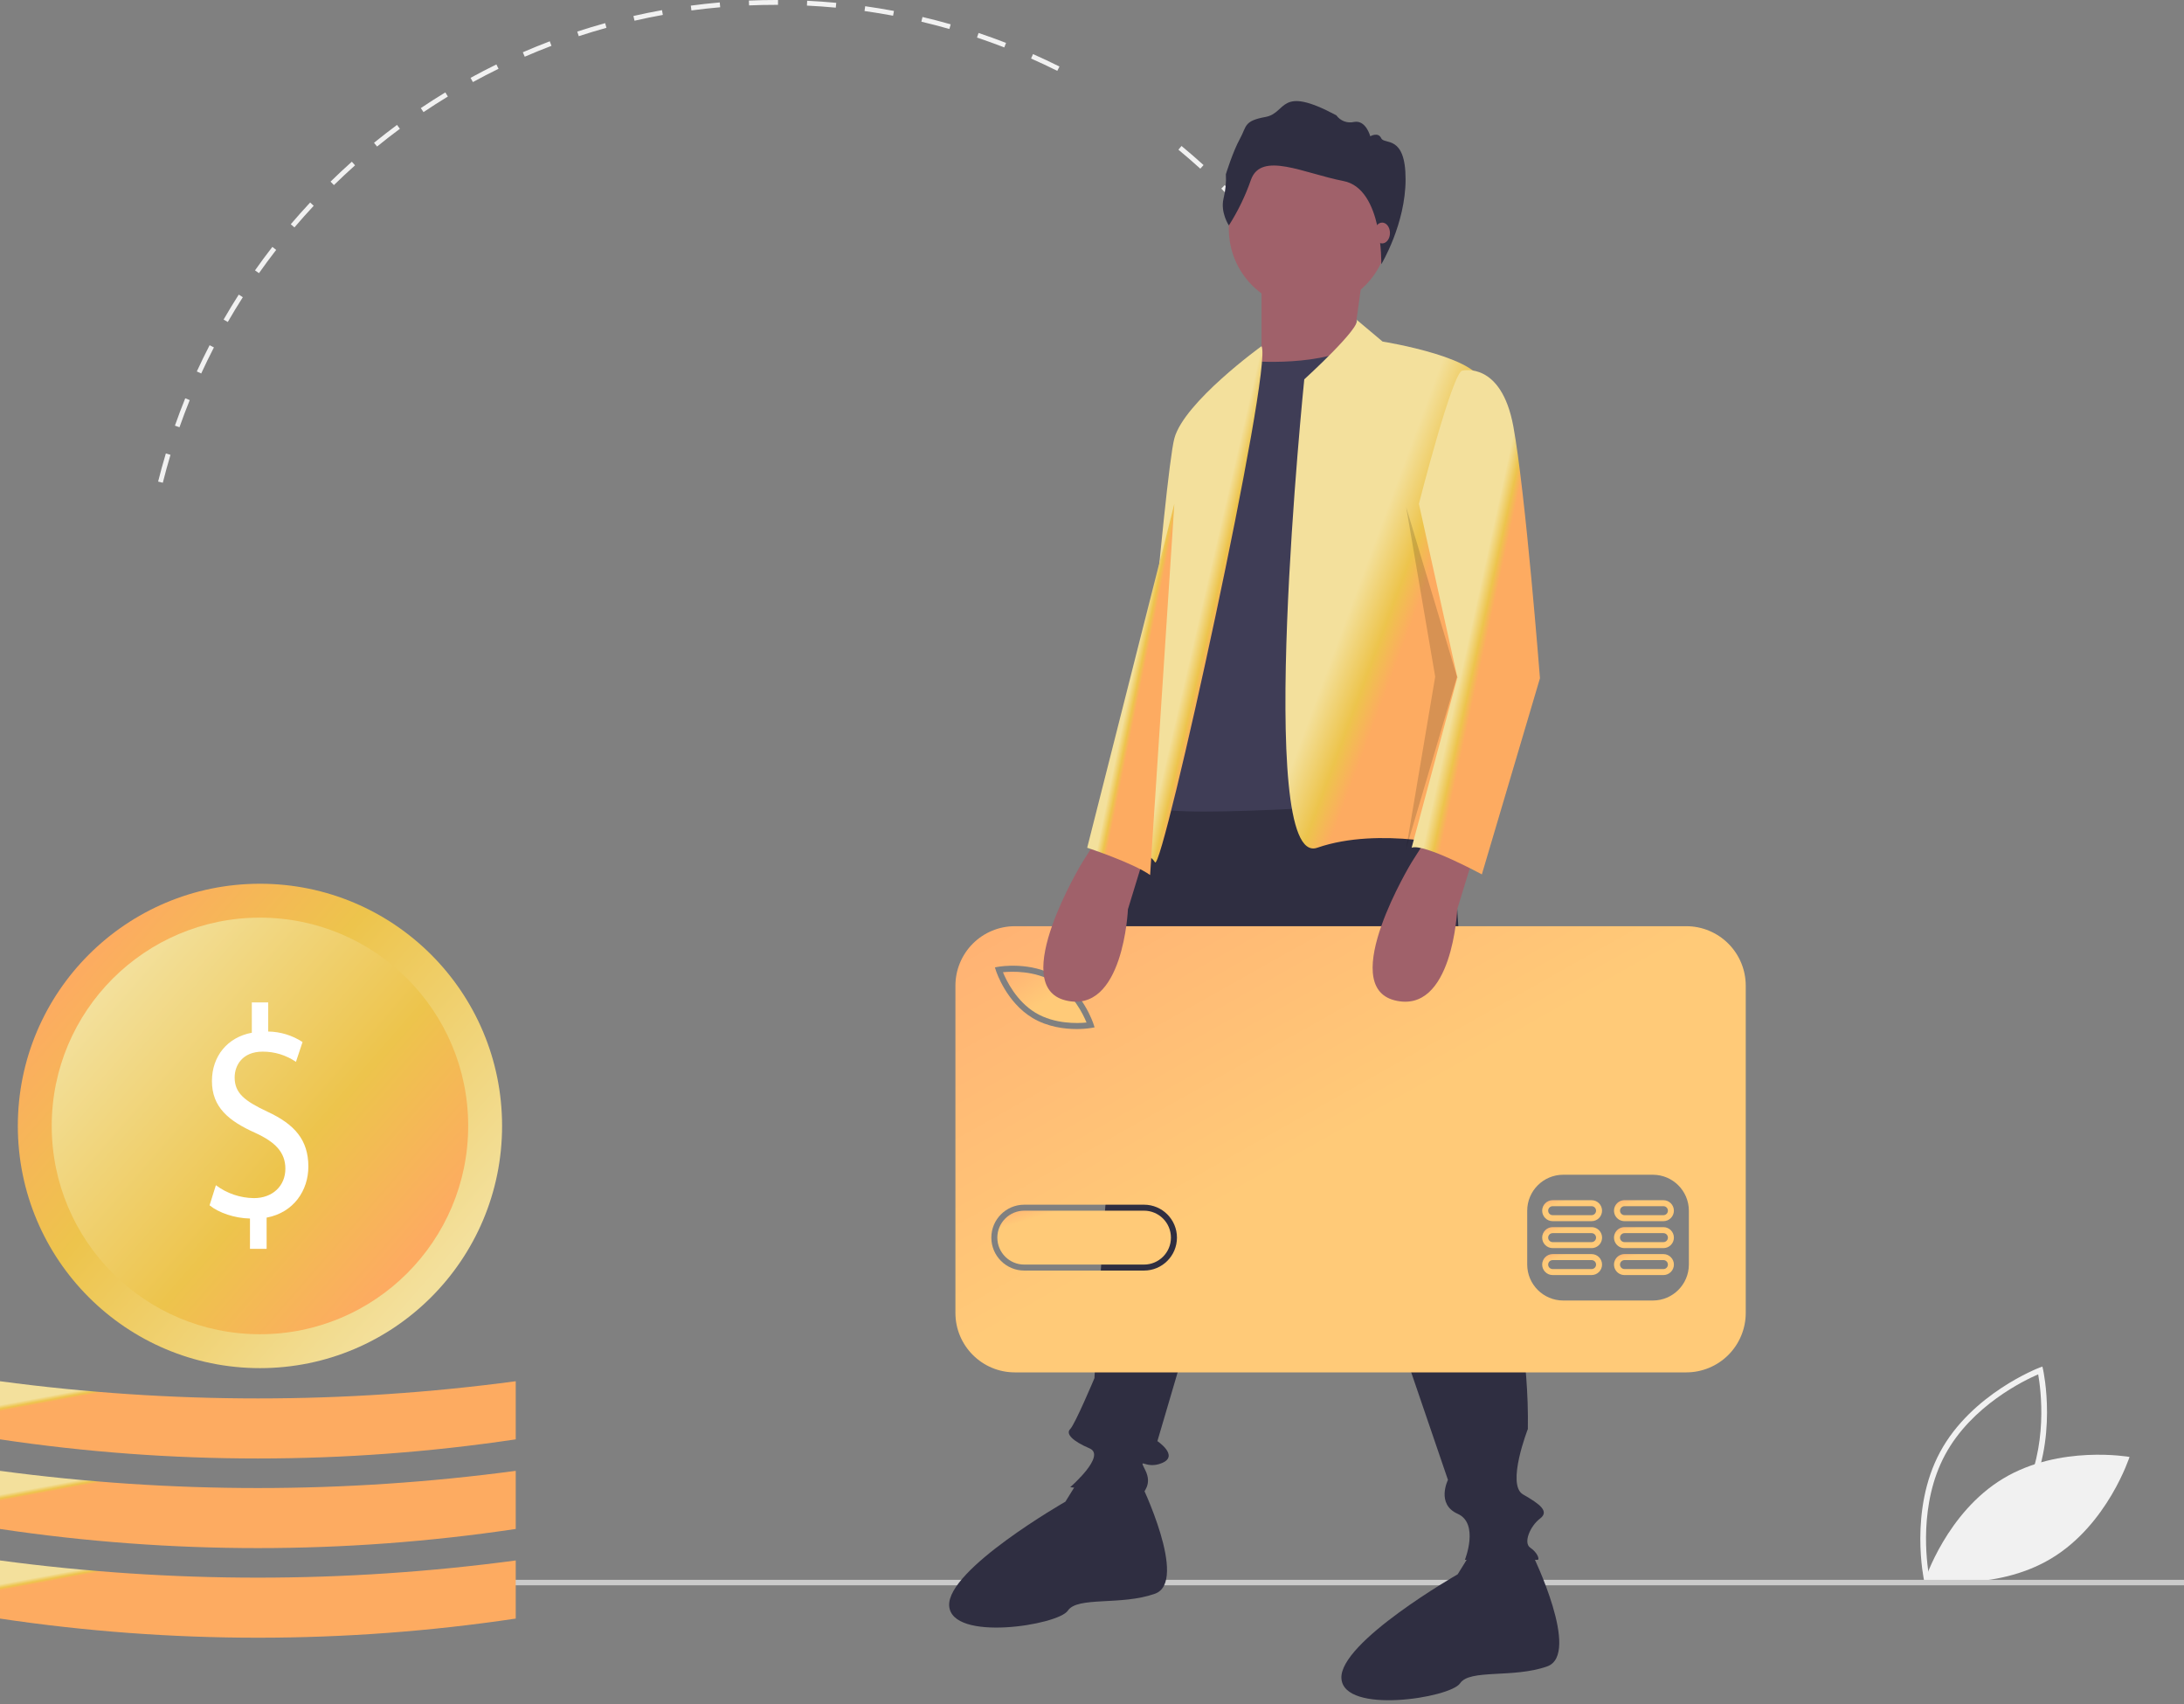
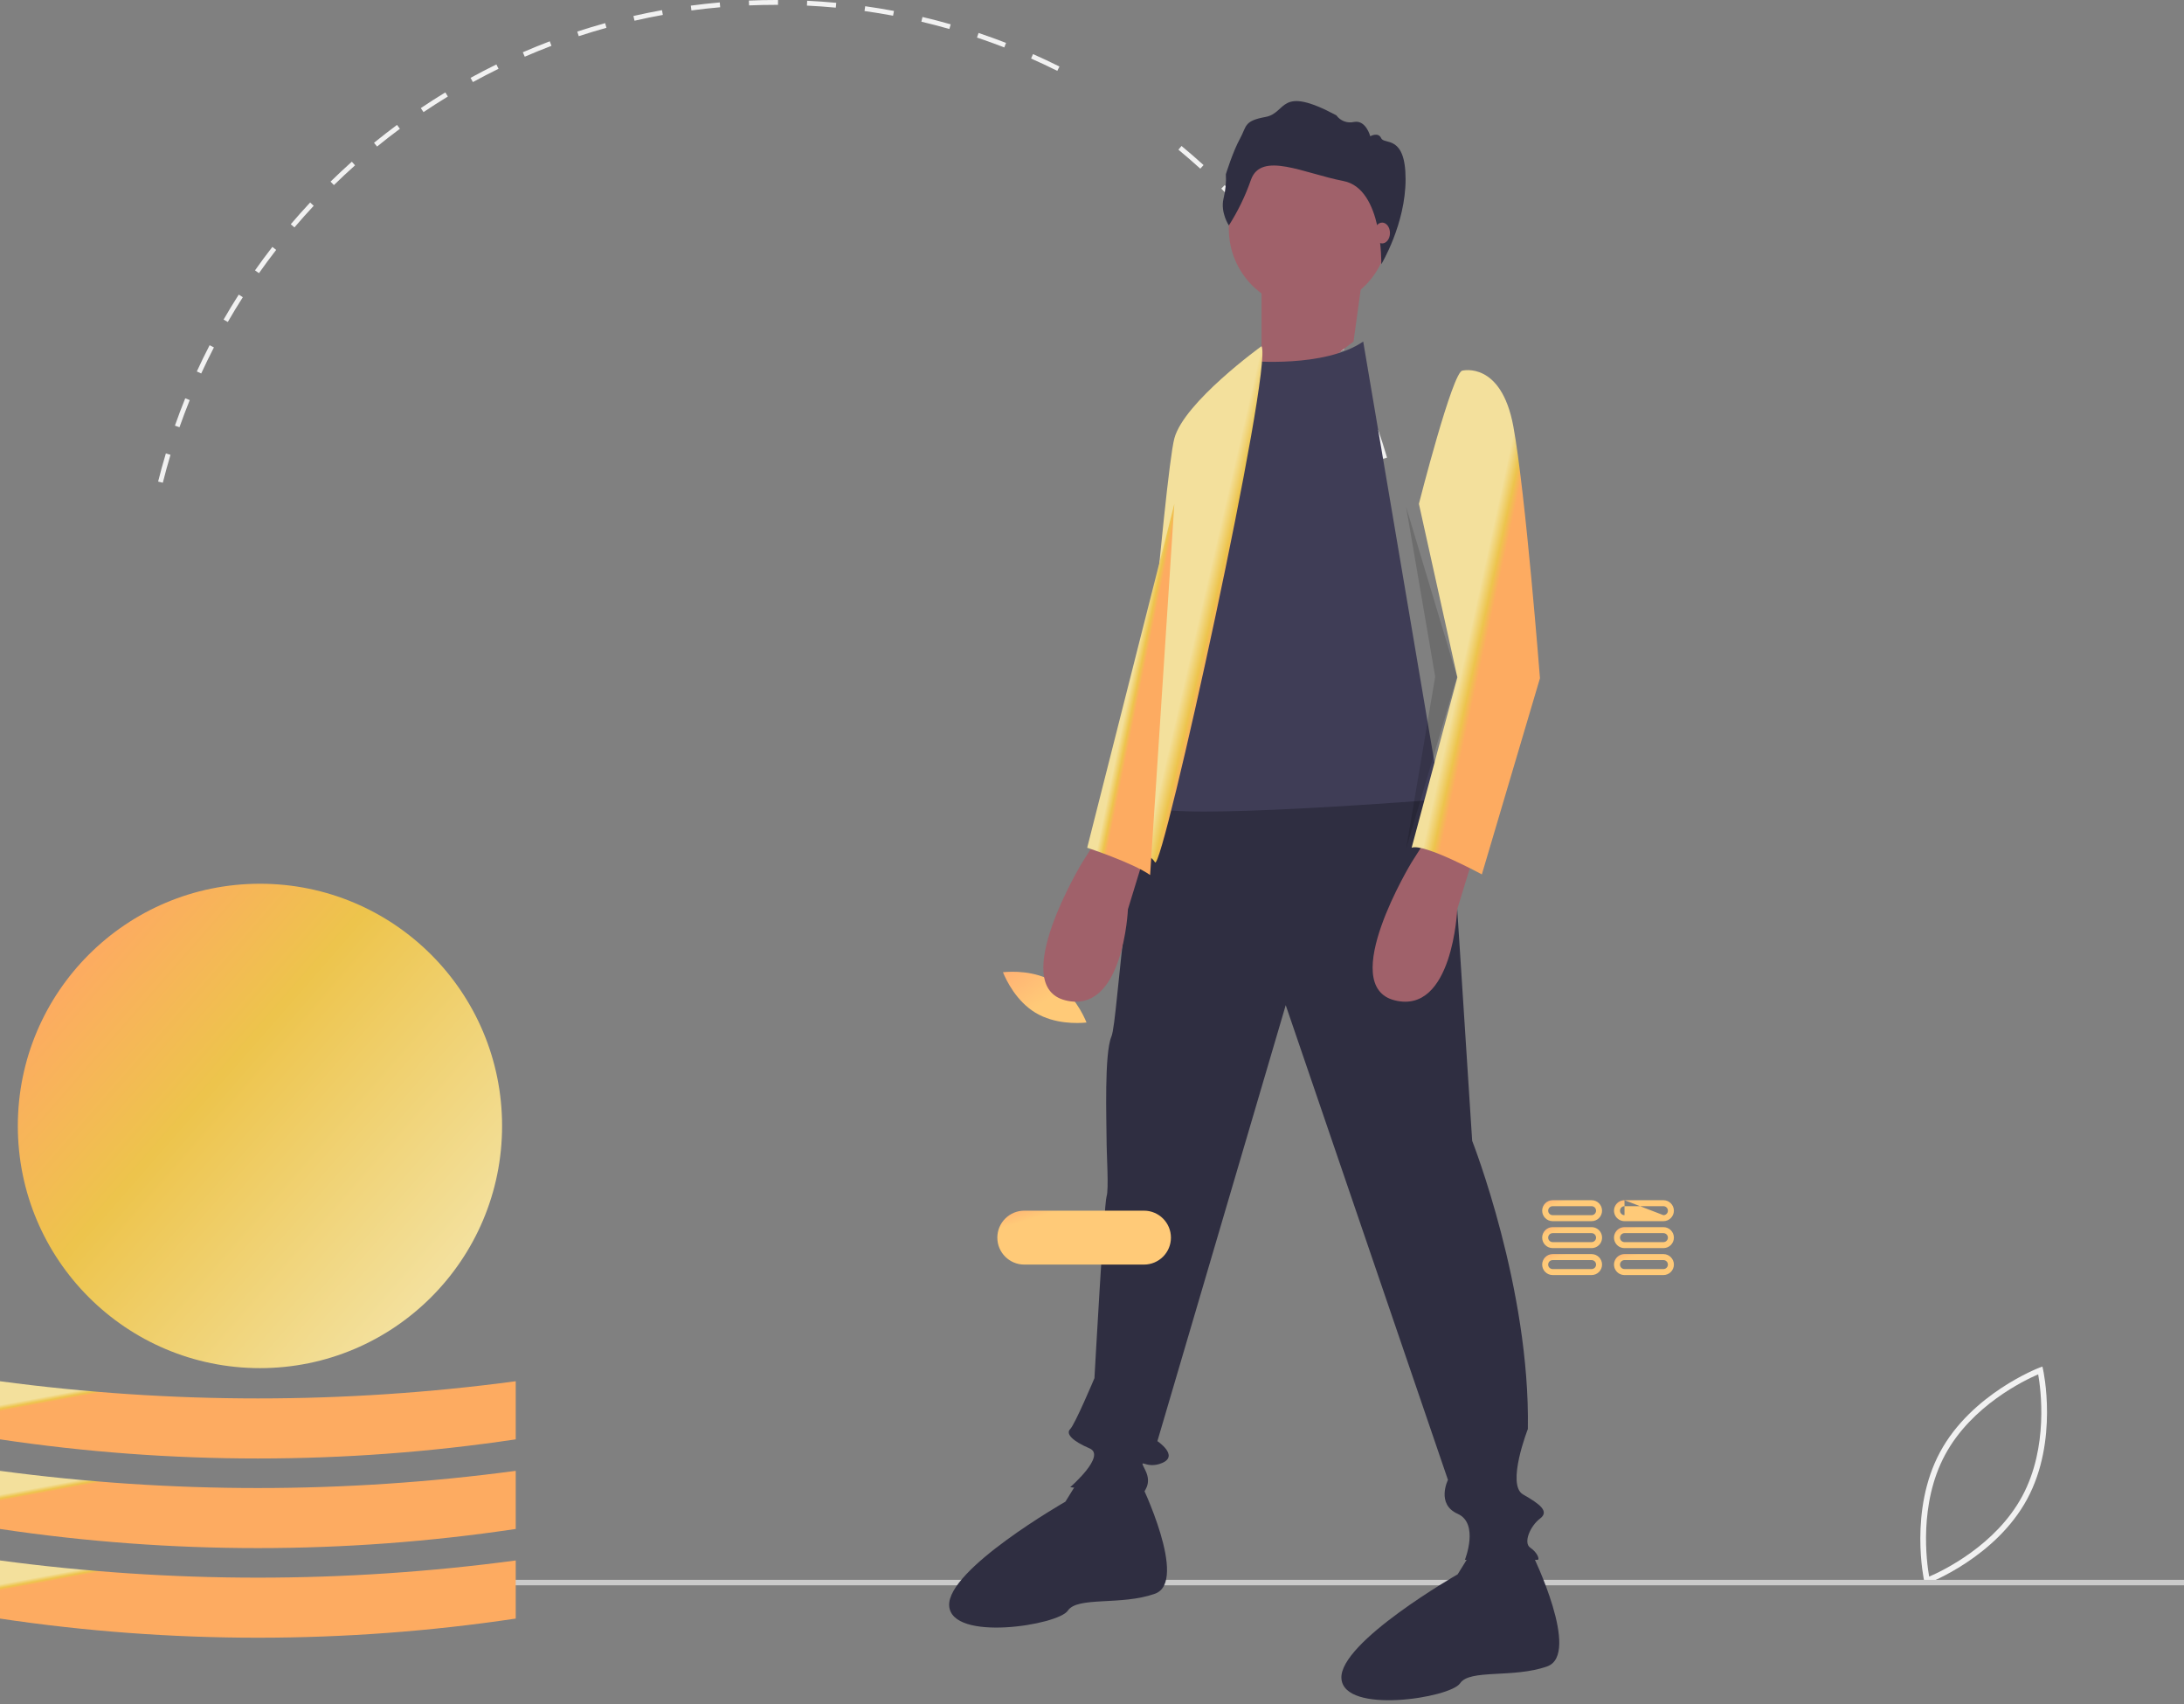
<svg xmlns="http://www.w3.org/2000/svg" width="400px" height="312px" viewBox="0 0 400 312" version="1.1">
  <rect x="0" y="0" width="400" height="312" fill="#808080" stroke="none" />
  <title>indipendent-sales-illustration</title>
  <desc>Created with Sketch.</desc>
  <defs>
    <linearGradient x1="40.459%" y1="52.812%" x2="56.749%" y2="67.019%" id="linearGradient-1">
      <stop stop-color="#F3E09C" offset="0%" />
      <stop stop-color="#EDC44C" offset="62.06%" />
      <stop stop-color="#FDAB61" offset="100%" />
    </linearGradient>
    <linearGradient x1="45.683%" y1="52.812%" x2="53.46%" y2="59.594%" id="linearGradient-2">
      <stop stop-color="#F3E09C" offset="0%" />
      <stop stop-color="#EDC44C" offset="62.06%" />
      <stop stop-color="#FDAB61" offset="100%" />
    </linearGradient>
    <linearGradient x1="-50.007%" y1="50.002%" x2="4.612%" y2="104.62%" id="linearGradient-3">
      <stop stop-color="#FFB173" offset="0%" />
      <stop stop-color="#FFCA78" offset="99.579%" />
    </linearGradient>
    <linearGradient x1="-50%" y1="50%" x2="-32.425%" y2="67.577%" id="linearGradient-4">
      <stop stop-color="#FFB173" offset="0%" />
      <stop stop-color="#FFCA78" offset="99.579%" />
    </linearGradient>
    <linearGradient x1="-50%" y1="50%" x2="-1.683%" y2="98.317%" id="linearGradient-5">
      <stop stop-color="#FFB173" offset="0%" />
      <stop stop-color="#FFCA78" offset="99.579%" />
    </linearGradient>
    <linearGradient x1="-50%" y1="50%" x2="-28.169%" y2="71.824%" id="linearGradient-6">
      <stop stop-color="#FFB173" offset="0%" />
      <stop stop-color="#FFCA78" offset="99.579%" />
    </linearGradient>
    <linearGradient x1="-49.995%" y1="50%" x2="-28.179%" y2="71.815%" id="linearGradient-7">
      <stop stop-color="#FFB173" offset="0%" />
      <stop stop-color="#FFCA78" offset="99.579%" />
    </linearGradient>
    <linearGradient x1="-50%" y1="49.998%" x2="-28.169%" y2="71.832%" id="linearGradient-8">
      <stop stop-color="#FFB173" offset="0%" />
      <stop stop-color="#FFCA78" offset="99.579%" />
    </linearGradient>
    <linearGradient x1="45.538%" y1="52.812%" x2="53.563%" y2="59.81%" id="linearGradient-9">
      <stop stop-color="#F3E09C" offset="0%" />
      <stop stop-color="#EDC44C" offset="62.06%" />
      <stop stop-color="#FDAB61" offset="100%" />
    </linearGradient>
    <linearGradient x1="46.201%" y1="52.813%" x2="53.082%" y2="58.813%" id="linearGradient-10">
      <stop stop-color="#F3E09C" offset="0%" />
      <stop stop-color="#EDC44C" offset="62.06%" />
      <stop stop-color="#FDAB61" offset="100%" />
    </linearGradient>
    <linearGradient x1="-18.857%" y1="52.812%" x2="54.959%" y2="117.185%" id="linearGradient-11">
      <stop stop-color="#FDAB61" offset="0%" />
      <stop stop-color="#EDC44C" offset="37.94%" />
      <stop stop-color="#F3E09C" offset="100%" />
    </linearGradient>
    <linearGradient x1="-18.857%" y1="52.812%" x2="54.959%" y2="117.185%" id="linearGradient-12">
      <stop stop-color="#F3E09C" offset="0%" />
      <stop stop-color="#EDC44C" offset="62.06%" />
      <stop stop-color="#FDAB61" offset="100%" />
    </linearGradient>
    <linearGradient x1="-18.857%" y1="50.063%" x2="-15.135%" y2="53.309%" id="linearGradient-13">
      <stop stop-color="#F3E09C" offset="0%" />
      <stop stop-color="#EDC44C" offset="62.06%" />
      <stop stop-color="#FDAB61" offset="100%" />
    </linearGradient>
  </defs>
  <g id="Page-1" stroke="none" stroke-width="1" fill="none" fill-rule="evenodd">
    <g id="illustration" transform="translate(-2143, -643)">
      <g id="indipendent-sales-illustration" transform="translate(2143, 643)">
        <path d="M355.332,265.857 C349.574,276.534 352.393,289.39 352.422,289.518 L352.555,290.103 L353.117,289.893 C353.24,289.846 365.53,285.137 371.287,274.461 C377.045,263.783 374.226,250.928 374.197,250.799 L374.064,250.214 L373.502,250.425 C373.379,250.471 361.089,255.18 355.332,265.857 Z M356.253,266.354 C361.116,257.336 370.832,252.701 373.294,251.643 C373.762,254.281 375.228,264.945 370.366,273.964 C365.498,282.991 355.786,287.618 353.325,288.675 C352.858,286.037 351.39,275.372 356.253,266.354 Z" id="Shape" fill="#F1F1F1" />
-         <path d="M366.888,270.715 C356.541,276.94 352.556,289.304 352.556,289.304 C352.556,289.304 365.347,291.576 375.693,285.351 C386.04,279.126 390.024,266.762 390.024,266.762 C390.024,266.762 377.234,264.491 366.888,270.715 Z" id="Path" fill="#F1F1F1" fill-rule="nonzero" />
        <path d="M137.154,0.103 L137.191,0.989 C138.809,0.922 140.458,0.887 142.092,0.887 L142.491,0.888 L142.494,0.001 L142.092,0 C140.445,0 138.784,0.035 137.154,0.103 Z M153.074,1.401 C151.327,1.237 149.549,1.11 147.788,1.025 L147.831,0.139 C149.605,0.225 151.396,0.352 153.157,0.518 L153.074,1.401 Z M126.519,1.031 L126.636,1.91 C128.379,1.677 130.151,1.482 131.903,1.329 L131.826,0.446 C130.06,0.6 128.275,0.797 126.519,1.031 Z M163.566,2.875 C161.839,2.551 160.079,2.263 158.337,2.018 L158.46,1.14 C160.216,1.386 161.989,1.677 163.729,2.003 L163.566,2.875 Z M116.012,2.927 L116.21,3.792 C117.924,3.4 119.671,3.043 121.401,2.731 L121.244,1.858 C119.5,2.173 117.74,2.532 116.012,2.927 Z M173.878,5.306 C172.186,4.824 170.461,4.375 168.75,3.972 L168.953,3.109 C170.678,3.515 172.416,3.968 174.121,4.453 L173.878,5.306 Z M105.724,5.782 L106,6.625 C107.673,6.077 109.379,5.56 111.072,5.091 L110.835,4.236 C109.129,4.709 107.41,5.23 105.724,5.782 Z M183.935,8.681 C182.293,8.044 180.612,7.437 178.939,6.876 L179.222,6.035 C180.907,6.6 182.601,7.212 184.256,7.854 L183.935,8.681 Z M95.755,9.568 L96.107,10.382 C97.718,9.684 99.366,9.014 101.004,8.392 L100.69,7.562 C99.038,8.19 97.378,8.864 95.755,9.568 Z M193.645,12.973 C192.067,12.187 190.451,11.428 188.841,10.716 L189.199,9.905 C190.822,10.622 192.451,11.387 194.041,12.18 L193.645,12.973 Z M86.182,14.25 L86.608,15.028 C88.149,14.185 89.73,13.366 91.305,12.596 L90.915,11.799 C89.328,12.576 87.735,13.4 86.182,14.25 Z M77.567,20.528 L77.072,19.792 C78.54,18.804 80.051,17.837 81.564,16.916 L82.025,17.674 C80.523,18.588 79.024,19.548 77.567,20.528 Z M68.5,26.145 L69.06,26.832 C70.421,25.724 71.828,24.631 73.242,23.583 L72.714,22.87 C71.289,23.926 69.872,25.028 68.5,26.145 Z M219.836,30.882 C218.53,29.698 217.182,28.53 215.829,27.411 L216.395,26.727 C217.758,27.855 219.116,29.032 220.432,30.225 L219.836,30.882 Z M60.538,33.255 L61.158,33.889 C62.417,32.657 63.719,31.44 65.029,30.271 L64.439,29.609 C63.119,30.787 61.806,32.014 60.538,33.255 Z M227.351,38.352 C226.16,37.055 224.924,35.77 223.679,34.532 L224.304,33.903 C225.559,35.15 226.804,36.445 228.004,37.751 L227.351,38.352 Z M53.253,41.062 L53.928,41.637 C55.067,40.299 56.254,38.968 57.455,37.68 L56.807,37.075 C55.596,38.373 54.4,39.714 53.253,41.062 Z M234.154,46.47 C233.086,45.07 231.973,43.678 230.845,42.334 L231.525,41.764 C232.661,43.119 233.782,44.521 234.859,45.932 L234.154,46.47 Z M46.705,49.503 L47.43,50.014 C48.444,48.575 49.505,47.141 50.584,45.751 L49.883,45.207 C48.796,46.608 47.727,48.053 46.705,49.503 Z M240.187,55.169 C239.25,53.677 238.269,52.191 237.271,50.751 L237.999,50.246 C239.005,51.696 239.994,53.194 240.938,54.697 L240.187,55.169 Z M40.952,58.511 L41.721,58.954 C42.599,57.429 43.525,55.903 44.473,54.418 L43.726,53.941 C42.77,55.437 41.837,56.975 40.952,58.511 Z M245.398,64.377 C244.604,62.811 243.763,61.242 242.898,59.714 L243.67,59.277 C244.542,60.817 245.389,62.398 246.189,63.976 L245.398,64.377 Z M36.047,68.014 L36.853,68.384 C37.588,66.783 38.371,65.178 39.179,63.612 L38.391,63.206 C37.576,64.783 36.788,66.401 36.047,68.014 Z M249.739,74.017 C249.092,72.385 248.399,70.747 247.679,69.148 L248.488,68.784 C249.213,70.395 249.911,72.046 250.563,73.69 L249.739,74.017 Z M32.036,77.934 L32.872,78.228 C33.457,76.564 34.089,74.892 34.749,73.259 L33.927,72.927 C33.261,74.572 32.625,76.257 32.036,77.934 Z M253.183,84.037 C252.688,82.348 252.148,80.65 251.577,78.987 L252.415,78.699 C252.991,80.374 253.536,82.086 254.034,83.788 L253.183,84.037 Z M28.959,88.173 L29.819,88.389 C30.247,86.684 30.72,84.966 31.226,83.28 L30.377,83.025 C29.867,84.723 29.39,86.456 28.959,88.173 Z" id="Shape" fill="#F1F1F1" />
        <rect id="Rectangle" fill="#CBCBCB" fill-rule="nonzero" x="74.945" y="289.265" width="325.055" height="1" />
        <path d="M265.193,140.144 L269.628,208.88 C269.628,208.88 280.271,235.931 279.827,261.652 C279.827,261.652 275.836,271.852 278.941,273.626 C282.045,275.399 283.819,276.73 282.045,278.06 C280.271,279.39 278.941,282.495 280.271,283.382 C281.601,284.269 282.045,285.599 281.601,285.599 L268.298,285.599 C268.298,285.599 270.958,278.947 266.967,277.173 C262.976,275.399 265.193,270.965 265.193,270.965 L235.482,184.047 L211.978,263.869 C211.978,263.869 215.969,266.53 212.865,267.861 C209.761,269.191 208.431,266.53 209.761,269.191 C211.091,271.852 209.317,273.182 209.317,273.626 C209.317,274.069 196.014,272.295 196.014,272.295 C196.014,272.295 202.666,266.53 199.561,265.2 C196.457,263.869 195.127,262.539 196.014,261.652 C196.901,260.765 200.448,252.339 200.448,252.339 C200.448,252.339 202.222,220.41 202.666,219.08 C203.109,217.75 202.666,211.541 202.666,208.437 C202.666,205.333 202.222,192.916 203.552,189.812 C204.883,186.707 206.213,148.57 213.309,144.135 C220.404,139.701 265.193,140.144 265.193,140.144 Z" id="Path" fill="#2F2E41" fill-rule="nonzero" />
        <path d="M208.874,271.408 C208.874,271.408 217.743,289.59 211.535,291.807 C205.326,294.025 197.344,292.251 195.57,294.911 C193.796,297.572 174.284,300.676 173.841,294.025 C173.397,287.373 195.127,274.956 195.127,274.956 L197.957,270.398 L208.874,271.408 Z" id="Path" fill="#2F2E41" fill-rule="nonzero" />
        <path d="M280.714,284.712 C280.714,284.712 289.584,302.894 283.375,305.111 C277.167,307.328 269.184,305.555 267.411,308.215 C265.637,310.876 246.125,313.98 245.681,307.328 C245.238,300.677 266.967,288.26 266.967,288.26 L269.798,283.702 L280.714,284.712 Z" id="Path" fill="#2F2E41" fill-rule="nonzero" />
        <circle id="Oval" fill="#A0616A" fill-rule="nonzero" cx="239.694" cy="41.918" r="14.634" />
        <polygon id="Path" fill="#A0616A" fill-rule="nonzero" points="249.672 49.678 247.899 62.539 234.595 72.738 231.047 67.86 231.047 51.009" />
        <path d="M228.83,66.087 C228.83,66.087 242.577,67.417 249.672,62.539 L263.863,146.353 C263.863,146.353 213.752,150.344 211.535,147.683 L211.535,121.519 L220.404,78.947 L228.83,66.087 Z" id="Path" fill="#3F3D56" fill-rule="nonzero" />
-         <path d="M248.451,58.532 L253.22,62.539 C253.22,62.539 272.732,65.643 271.402,70.965 L266.08,133.936 L267.854,155.222 C267.854,155.222 252.776,151.231 241.246,155.222 C229.717,159.213 238.877,69.455 238.877,69.455 C238.877,69.455 249.447,59.846 248.451,58.532 Z" id="Path" fill="url(#linearGradient-1)" fill-rule="nonzero" />
        <path d="M231.047,63.386 C231.047,63.386 216.856,73.625 215.082,80.277 C213.309,86.929 207.544,156.996 207.544,156.996 C207.544,156.996 210.204,155.665 211.535,157.883 C212.865,160.1 233.264,66.893 231.047,63.386 Z" id="Path" fill="url(#linearGradient-2)" fill-rule="nonzero" />
        <path d="M225.067,41.28 C225.067,41.28 223.483,38.904 224.092,36.345 C224.456,34.892 224.6,33.392 224.519,31.897 C224.519,31.897 225.798,27.753 227.078,25.438 C228.358,23.123 227.748,22.148 231.77,21.416 C235.791,20.685 234.146,15.445 244.748,21.112 C245.48,22.133 246.754,22.614 247.978,22.331 C250.171,21.904 250.963,24.951 250.963,24.951 C250.963,24.951 252.426,24.098 252.974,25.316 C253.523,26.535 257.433,24.585 257.433,32.811 C257.433,41.036 252.983,48.384 252.983,48.384 C252.983,48.384 253.309,34.547 246.058,33.146 C238.807,31.744 231.008,27.662 229.119,32.902 C228.1,35.843 226.74,38.655 225.067,41.28 Z" id="Path" fill="#2F2E41" fill-rule="nonzero" />
        <ellipse id="Oval" fill="#A0616A" fill-rule="nonzero" cx="253.142" cy="42.663" rx="1.43" ry="1.907" />
        <path d="M193.038,179.8 C189.529,177.69 185.298,177.851 183.69,178.012 C184.302,179.508 186.14,183.322 189.649,185.434 C193.167,187.549 197.392,187.383 198.998,187.223 C198.386,185.728 196.548,181.912 193.038,179.8 Z" id="Path" fill="url(#linearGradient-3)" fill-rule="nonzero" />
        <path d="M209.527,221.673 L187.596,221.673 C184.87,221.673 182.661,223.883 182.661,226.608 C182.661,229.333 184.87,231.543 187.596,231.543 L209.527,231.543 C212.251,231.54 214.457,229.332 214.457,226.608 C214.457,223.885 212.251,221.676 209.527,221.673 L209.527,221.673 Z" id="Path" fill="url(#linearGradient-4)" fill-rule="nonzero" />
-         <path d="M185.877,169.586 L308.842,169.586 C311.731,169.586 314.501,170.733 316.544,172.776 C318.587,174.819 319.734,177.589 319.734,180.478 L319.734,240.389 C319.734,243.278 318.587,246.048 316.544,248.091 C314.501,250.134 311.731,251.281 308.842,251.281 L185.877,251.281 C179.862,251.281 174.985,246.405 174.985,240.389 L174.985,180.478 C174.985,177.589 176.133,174.819 178.175,172.776 C180.218,170.733 182.989,169.586 185.877,169.586 Z M193.604,178.861 C188.836,175.992 183.078,176.972 182.835,177.016 L182.216,177.126 L182.409,177.724 C182.485,177.958 184.316,183.505 189.084,186.373 C191.881,188.056 195.019,188.415 197.184,188.415 C198.077,188.422 198.97,188.356 199.852,188.219 L200.471,188.109 L200.278,187.511 C200.203,187.276 198.371,181.73 193.604,178.861 Z M209.527,232.639 L187.596,232.639 C184.265,232.639 181.564,229.939 181.564,226.608 C181.564,223.277 184.265,220.577 187.596,220.577 L209.527,220.577 C212.858,220.577 215.559,223.277 215.559,226.608 C215.559,229.939 212.858,232.639 209.527,232.639 Z M302.737,238.122 C306.366,238.112 309.306,235.172 309.317,231.543 L309.317,221.674 C309.306,218.044 306.366,215.105 302.737,215.094 L286.288,215.094 C282.659,215.105 279.719,218.044 279.709,221.674 L279.709,231.543 C279.719,235.172 282.659,238.112 286.288,238.122 L302.737,238.122 Z" id="Shape" fill="url(#linearGradient-5)" />
        <path d="M284.369,229.624 L291.497,229.624 C292.557,229.624 293.416,230.483 293.416,231.543 C293.416,232.603 292.557,233.462 291.497,233.462 L284.369,233.462 C283.309,233.462 282.45,232.603 282.45,231.543 C282.45,230.483 283.309,229.624 284.369,229.624 Z M284.369,232.365 L291.497,232.365 C291.791,232.366 292.064,232.209 292.211,231.955 C292.358,231.7 292.358,231.386 292.211,231.131 C292.064,230.876 291.791,230.72 291.497,230.72 L284.369,230.72 C284.075,230.72 283.803,230.876 283.655,231.131 C283.508,231.386 283.508,231.7 283.655,231.955 C283.803,232.209 284.075,232.366 284.369,232.365 Z" id="Shape" fill="url(#linearGradient-6)" />
        <path d="M297.528,229.624 L304.656,229.624 C305.716,229.624 306.575,230.483 306.575,231.543 C306.575,232.603 305.716,233.462 304.656,233.462 L297.528,233.462 C296.842,233.463 296.207,233.097 295.864,232.503 C295.52,231.909 295.52,231.177 295.864,230.582 C296.207,229.988 296.842,229.623 297.528,229.624 Z M297.528,232.365 L304.656,232.365 C305.11,232.364 305.477,231.996 305.477,231.543 C305.477,231.089 305.11,230.721 304.656,230.72 L297.528,230.72 C297.234,230.72 296.962,230.876 296.814,231.131 C296.667,231.386 296.667,231.7 296.814,231.955 C296.962,232.209 297.234,232.366 297.528,232.365 Z" id="Shape" fill="url(#linearGradient-7)" />
        <path d="M284.369,224.689 L291.497,224.689 C292.183,224.688 292.818,225.054 293.161,225.648 C293.505,226.242 293.505,226.974 293.161,227.568 C292.818,228.163 292.183,228.528 291.497,228.527 L284.369,228.527 C283.309,228.527 282.45,227.668 282.45,226.608 C282.45,225.548 283.309,224.689 284.369,224.689 Z M284.369,227.431 L291.497,227.431 C291.951,227.431 292.319,227.062 292.319,226.608 C292.319,226.154 291.951,225.786 291.497,225.786 L284.369,225.786 C283.915,225.786 283.547,226.154 283.547,226.608 C283.547,227.062 283.915,227.431 284.369,227.431 Z" id="Shape" fill="url(#linearGradient-7)" />
        <path d="M297.528,224.689 L304.656,224.689 C305.716,224.689 306.575,225.548 306.575,226.608 C306.575,227.668 305.716,228.527 304.656,228.527 L297.528,228.527 C296.842,228.528 296.207,228.163 295.864,227.568 C295.52,226.974 295.52,226.242 295.864,225.648 C296.207,225.054 296.842,224.688 297.528,224.689 Z M297.528,227.431 L304.656,227.431 C305.11,227.431 305.479,227.062 305.479,226.608 C305.479,226.154 305.11,225.786 304.656,225.786 L297.528,225.786 C297.074,225.786 296.706,226.154 296.706,226.608 C296.706,227.062 297.074,227.431 297.528,227.431 Z" id="Shape" fill="url(#linearGradient-7)" />
        <path d="M284.369,219.755 L291.497,219.755 C292.557,219.755 293.416,220.614 293.416,221.674 C293.416,222.733 292.557,223.593 291.497,223.593 L284.369,223.593 C283.309,223.593 282.45,222.733 282.45,221.674 C282.45,220.614 283.309,219.755 284.369,219.755 Z M284.369,222.496 L291.497,222.496 C291.951,222.496 292.319,222.128 292.319,221.674 C292.319,221.219 291.951,220.851 291.497,220.851 L284.369,220.851 C283.915,220.851 283.547,221.219 283.547,221.674 C283.547,222.128 283.915,222.496 284.369,222.496 Z" id="Shape" fill="url(#linearGradient-6)" />
-         <path d="M297.528,219.754 L304.656,219.754 C305.715,219.756 306.572,220.615 306.572,221.673 C306.572,222.732 305.715,223.591 304.656,223.593 L297.528,223.593 C296.842,223.594 296.207,223.228 295.864,222.634 C295.52,222.04 295.52,221.307 295.864,220.713 C296.207,220.119 296.842,219.753 297.528,219.754 Z M297.528,222.496 L304.656,222.496 C305.11,222.496 305.479,222.128 305.479,221.673 C305.479,221.219 305.11,220.851 304.656,220.851 L297.528,220.851 C297.074,220.851 296.706,221.219 296.706,221.673 C296.706,222.128 297.074,222.496 297.528,222.496 Z" id="Shape" fill="url(#linearGradient-8)" />
+         <path d="M297.528,219.754 L304.656,219.754 C305.715,219.756 306.572,220.615 306.572,221.673 C306.572,222.732 305.715,223.591 304.656,223.593 L297.528,223.593 C296.842,223.594 296.207,223.228 295.864,222.634 C295.52,222.04 295.52,221.307 295.864,220.713 C296.207,220.119 296.842,219.753 297.528,219.754 Z L304.656,222.496 C305.11,222.496 305.479,222.128 305.479,221.673 C305.479,221.219 305.11,220.851 304.656,220.851 L297.528,220.851 C297.074,220.851 296.706,221.219 296.706,221.673 C296.706,222.128 297.074,222.496 297.528,222.496 Z" id="Shape" fill="url(#linearGradient-8)" />
        <path d="M270.071,156.109 L266.893,166.482 C266.893,166.482 266.08,185.821 255.437,183.16 C244.794,180.499 258.541,157.883 258.541,157.883 L261.646,153.005 L270.071,156.109 Z" id="Path" fill="#A0616A" fill-rule="nonzero" />
        <path d="M209.761,156.109 L206.582,166.482 C206.582,166.482 205.77,185.821 195.127,183.16 C184.484,180.499 198.231,157.883 198.231,157.883 L201.335,153.005 L209.761,156.109 Z" id="Path" fill="#A0616A" fill-rule="nonzero" />
        <path d="M267.854,67.86 C267.854,67.86 274.949,66.087 277.167,78.06 C279.384,90.033 282.045,124.18 282.045,124.18 L271.402,160.1 C271.402,160.1 260.759,154.335 258.541,155.222 L266.917,124.037 L259.872,92.251 C259.872,92.251 266.08,67.86 267.854,67.86 Z" id="Path" fill="url(#linearGradient-9)" fill-rule="nonzero" />
        <polygon id="Path" fill="#000000" fill-rule="nonzero" opacity="0.15" points="257.538 92.857 266.85 123.899 257.538 155.385 262.859 123.899" />
        <path d="M215.082,92.251 L199.118,155.222 C199.118,155.222 207.539,158.001 210.643,160.218 L215.082,92.251 Z" id="Path" fill="url(#linearGradient-10)" fill-rule="nonzero" />
        <circle id="Oval" fill="url(#linearGradient-11)" fill-rule="nonzero" cx="47.611" cy="206.157" r="44.346" />
-         <circle id="Oval" fill="url(#linearGradient-12)" fill-rule="nonzero" cx="47.611" cy="206.157" r="38.138" />
-         <path d="M45.783,228.662 L45.783,223.111 C42.977,223.056 40.075,222.067 38.382,220.693 L39.542,217.011 C41.555,218.519 43.995,219.346 46.509,219.374 C49.944,219.374 52.266,217.12 52.266,213.988 C52.266,210.965 50.379,209.097 46.799,207.448 C41.865,205.25 38.817,202.721 38.817,197.94 C38.817,193.378 41.671,189.916 46.122,189.092 L46.122,183.541 L49.121,183.541 L49.121,188.872 C51.358,188.902 53.54,189.57 55.411,190.795 L54.201,194.423 C52.407,193.194 50.28,192.542 48.105,192.554 C44.38,192.554 42.977,195.082 42.977,197.28 C42.977,200.138 44.767,201.567 48.976,203.546 C53.959,205.854 56.475,208.712 56.475,213.603 C56.475,217.945 53.814,222.012 48.831,222.946 L48.831,228.662 L45.783,228.662 Z" id="Path" fill="#FFFFFF" fill-rule="nonzero" />
        <path d="M94.457,296.36 C63.144,301.03 31.312,301.03 0,296.36 L0,285.717 C31.346,289.915 63.111,289.915 94.457,285.717 L94.457,296.36 Z" id="Path" fill="url(#linearGradient-13)" fill-rule="nonzero" />
        <path d="M94.457,279.952 C63.144,284.622 31.312,284.622 0,279.952 L0,269.309 C31.346,273.507 63.111,273.507 94.457,269.309 L94.457,279.952 Z" id="Path" fill="url(#linearGradient-13)" fill-rule="nonzero" />
        <path d="M94.457,263.544 C63.144,268.214 31.312,268.214 0,263.544 L0,252.901 C31.346,257.099 63.111,257.099 94.457,252.901 L94.457,263.544 Z" id="Path" fill="url(#linearGradient-13)" fill-rule="nonzero" />
      </g>
    </g>
  </g>
</svg>